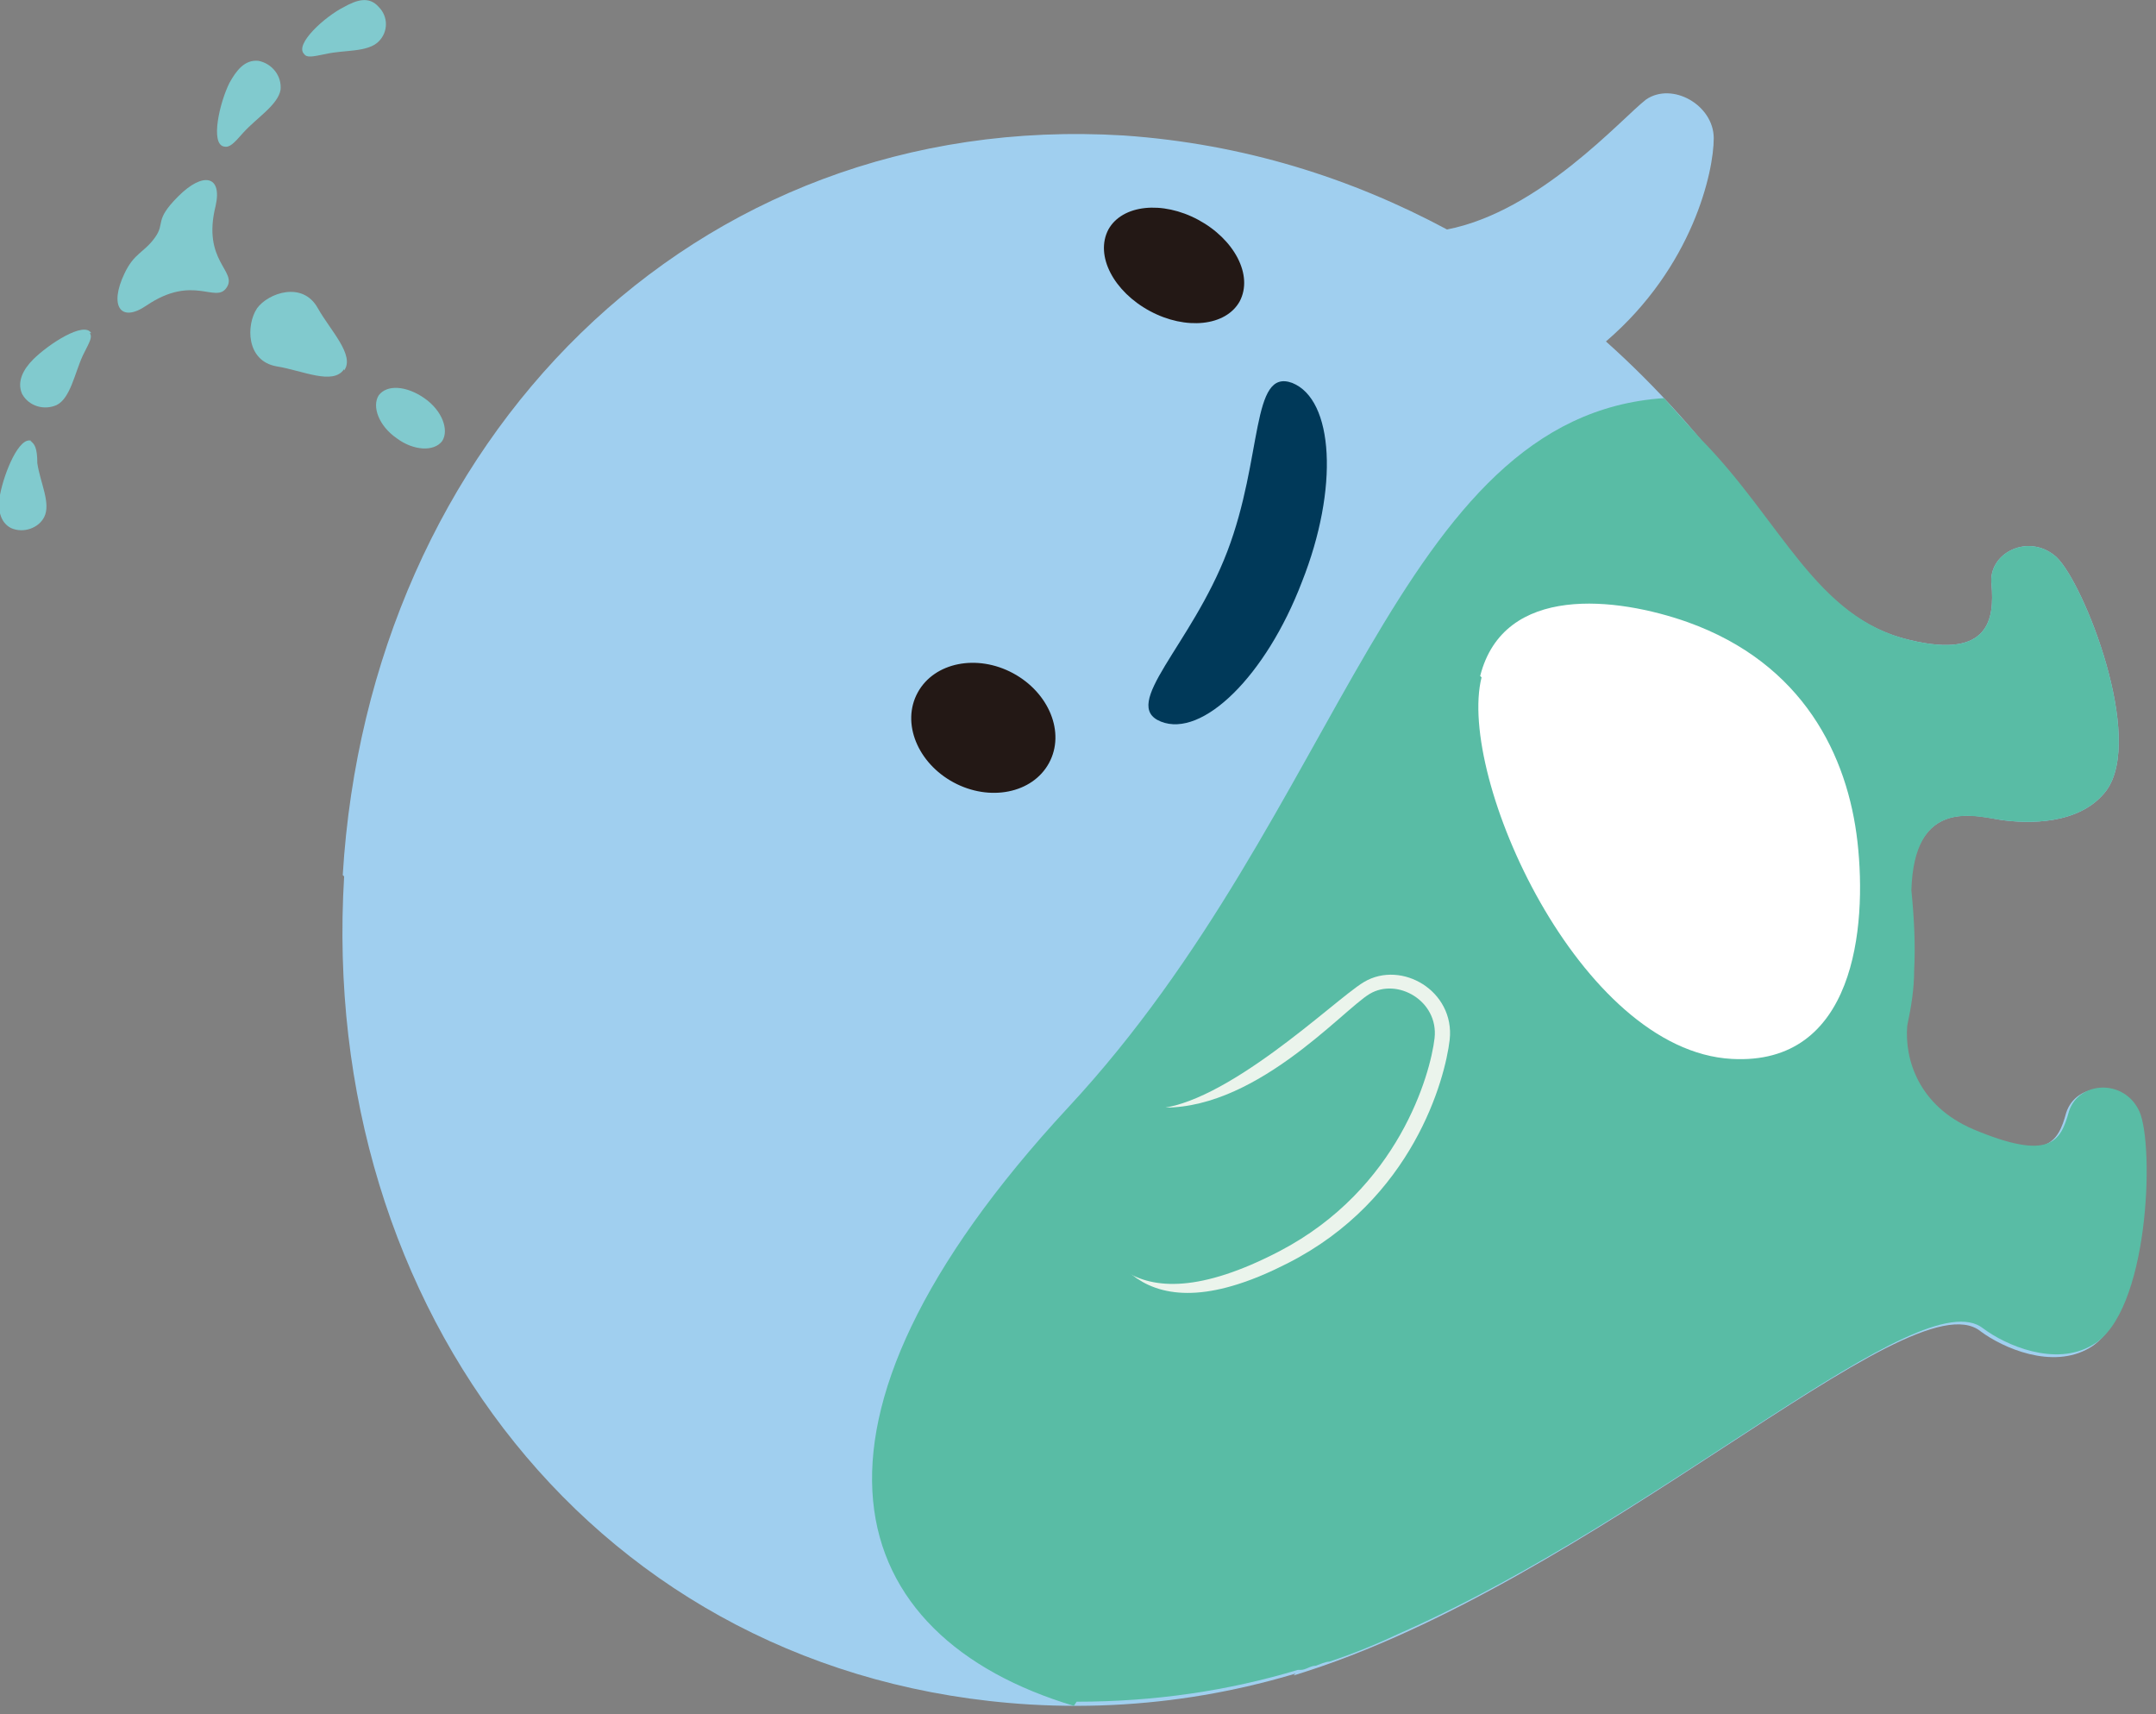
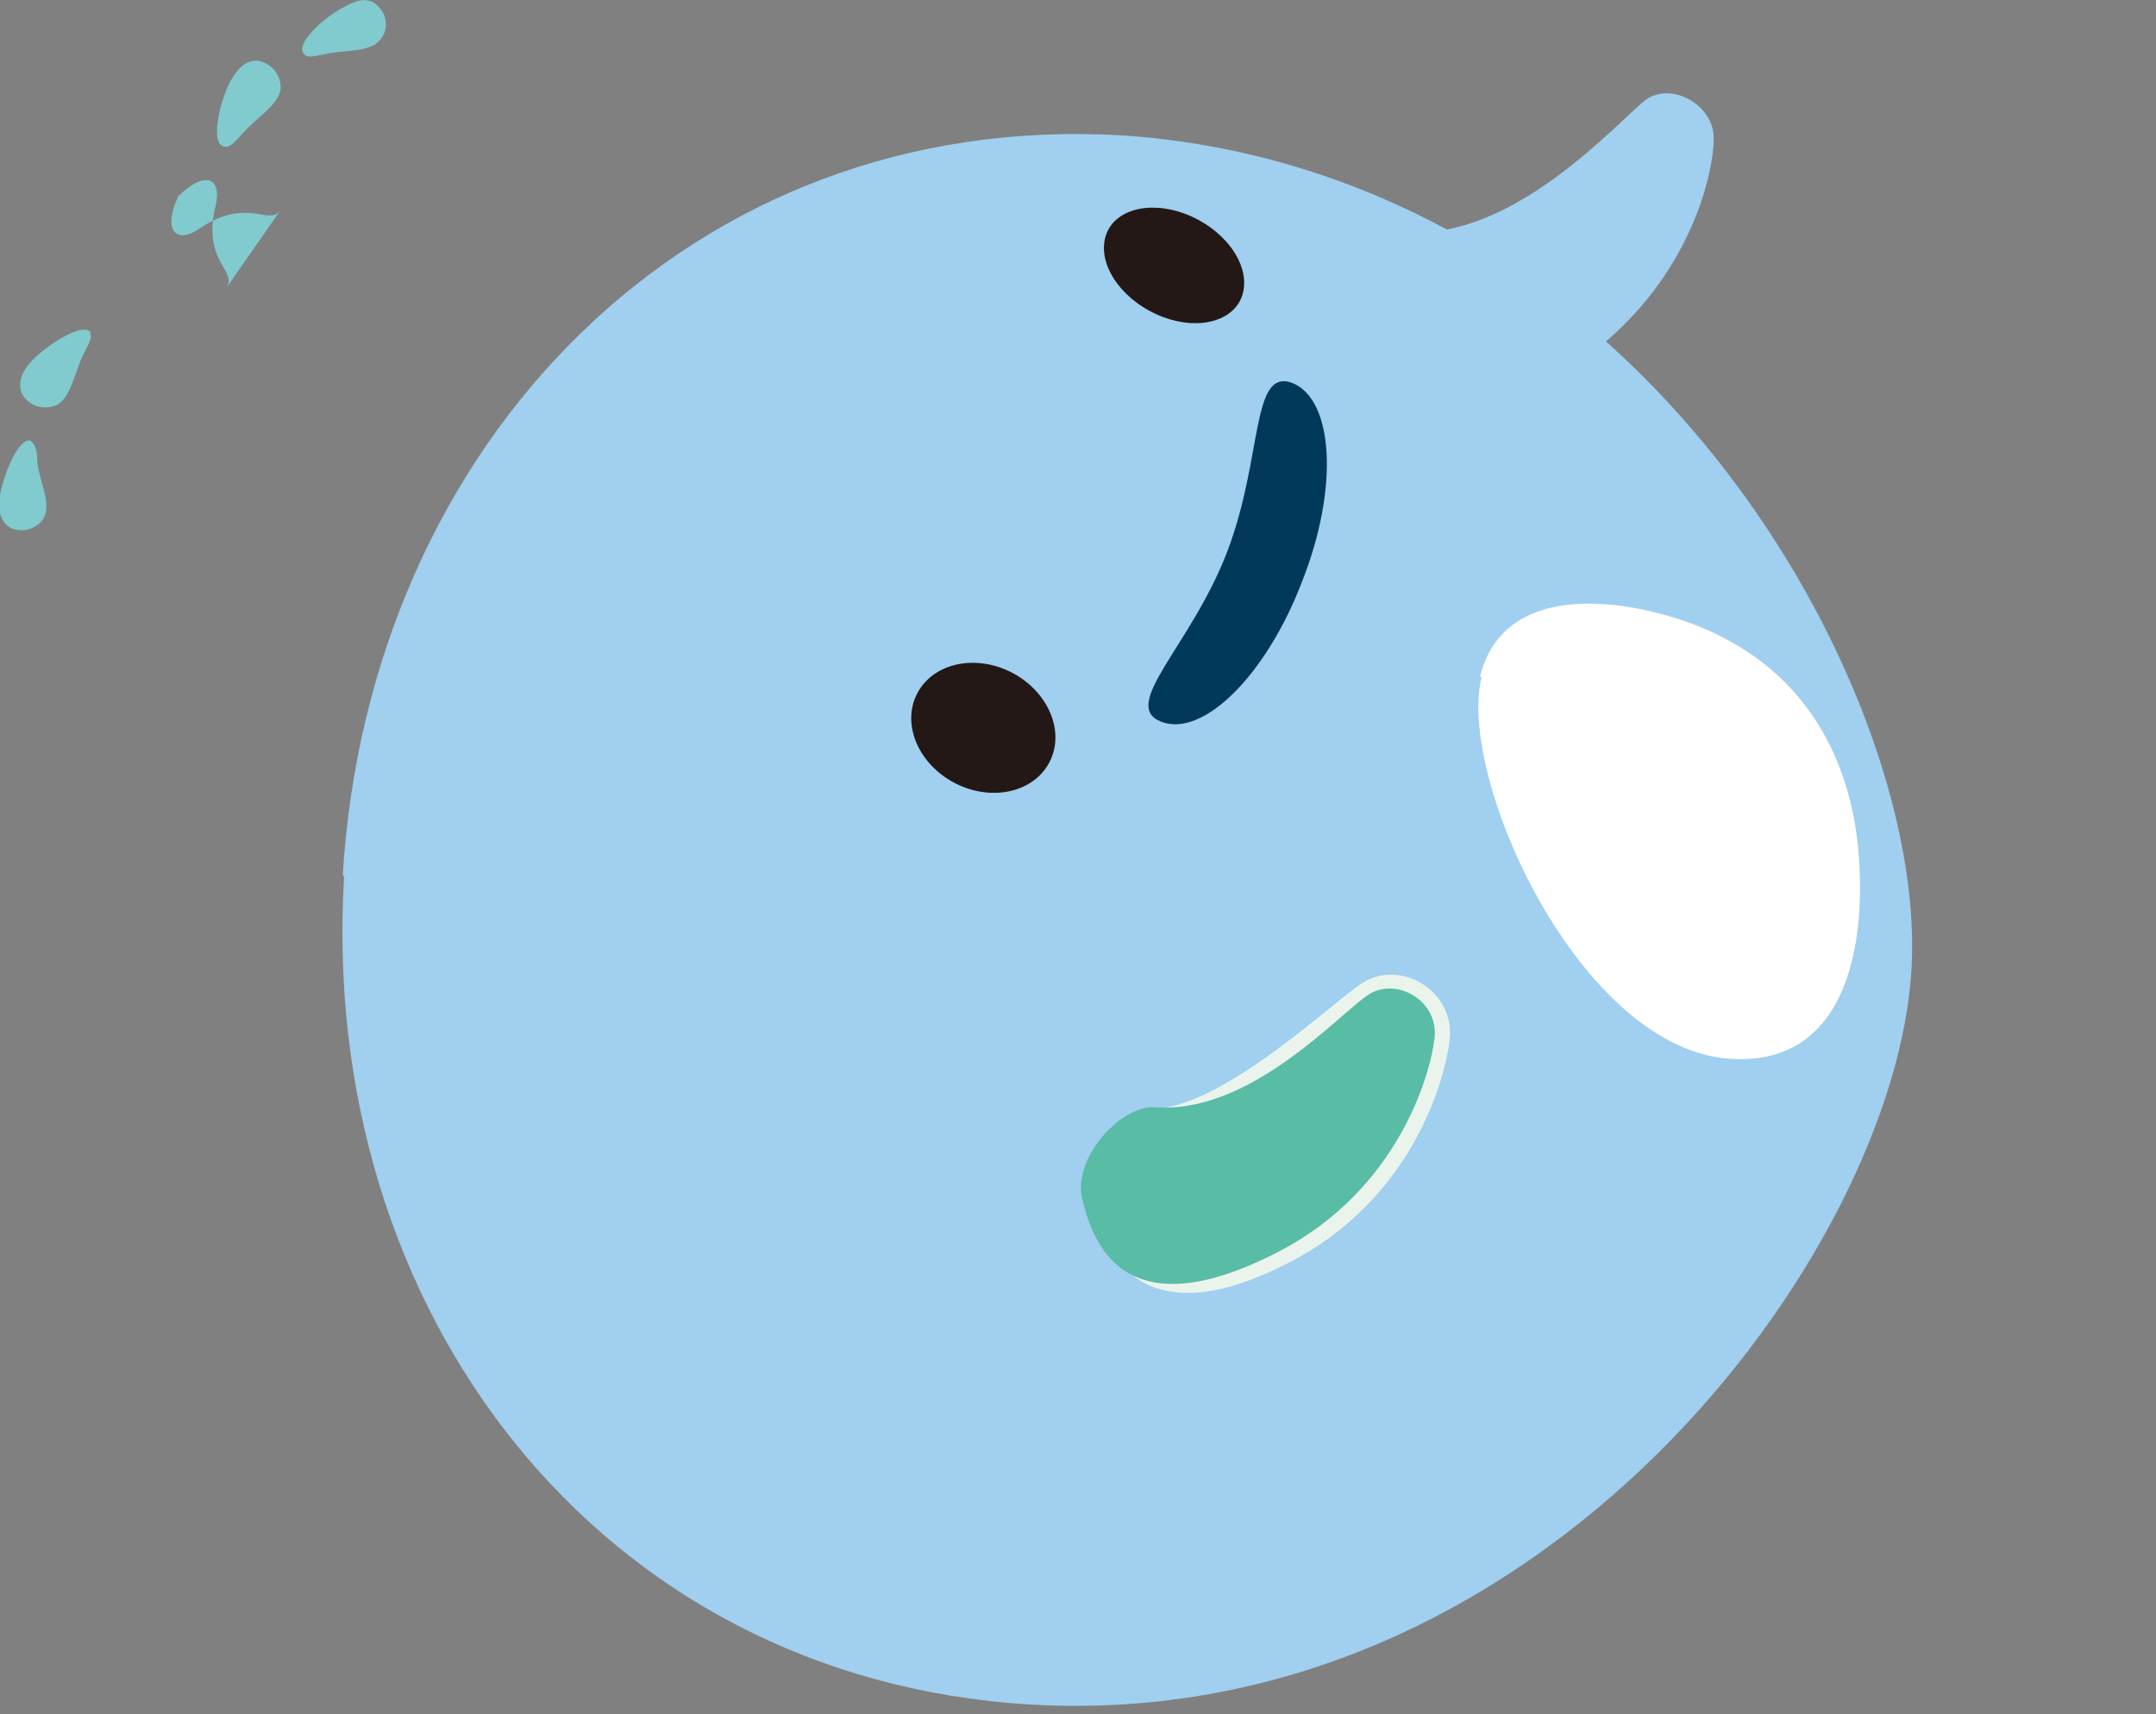
<svg xmlns="http://www.w3.org/2000/svg" id="_レイヤー_1" version="1.1" viewBox="0 0 156 124">
  <rect x="0" y="0" width="156" height="124" fill="#808080" stroke="none" />
  <defs>
    <style>
      .st0 {
        fill: #59bca5;
      }

      .st1 {
        fill: none;
        stroke: #ebf4ec;
        stroke-miterlimit: 10;
        stroke-width: 2px;
      }

      .st2 {
        fill: #003959;
      }

      .st3 {
        fill: #231815;
      }

      .st4 {
        fill: #fff;
      }

      .st5 {
        fill: #a0cfef;
      }

      .st6 {
        fill: #81cace;
      }
    </style>
  </defs>
  <path class="st5" d="M24.9,63.4c-1.9,31.3,18.3,58,49.6,59.9,37.2,2.2,62.6-32.8,63.8-53.1.8-12.6-7.1-32.1-22.1-45.5,6.3-5.4,7.8-12.3,7.8-14.7s-3-4.1-4.9-2.8c-1.8,1.4-7.7,8.1-14.4,9.4-6.9-3.7-14.7-6.2-23.4-6.8-31.3-1.9-54.6,22.2-56.5,53.5" />
  <path class="st3" d="M69,56.6c-2.6-1.4-3.8-4.3-2.6-6.5,1.2-2.2,4.3-2.8,6.9-1.4,2.6,1.4,3.8,4.3,2.6,6.5-1.2,2.2-4.3,2.8-6.9,1.4" />
  <path class="st3" d="M83.2,22.5c-2.6-1.4-4-4-3-5.9,1-1.8,3.9-2.1,6.5-.7s4,4,3,5.9c-1,1.8-3.9,2.1-6.5.7" />
-   <path class="st6" d="M28.7,31.7c-1.3-.9-1.8-2.3-1.3-3.1.6-.8,2-.7,3.3.2,1.3.9,1.8,2.3,1.3,3.1-.6.8-2.1.7-3.3-.2" />
-   <path class="st6" d="M24.9,26.8c.8-1.1-1-2.9-1.9-4.5-1.1-2-3.6-1.1-4.4,0-.8,1.2-.8,3.8,1.4,4.2,1.9.3,4.1,1.4,4.9.2" />
-   <path class="st6" d="M16.4,20.8c.8-1.2-1.8-1.9-.8-5.9.5-2.2-.9-2.5-2.7-.7s-.9,1.9-1.7,3-1.5,1.1-2.2,2.6c-1.1,2.3-.3,3.6,1.6,2.3,3.4-2.3,5-.1,5.8-1.3" />
+   <path class="st6" d="M16.4,20.8c.8-1.2-1.8-1.9-.8-5.9.5-2.2-.9-2.5-2.7-.7c-1.1,2.3-.3,3.6,1.6,2.3,3.4-2.3,5-.1,5.8-1.3" />
  <path class="st6" d="M16.2,10.6c-1-.2-.3-3.2.4-4.6.5-.9,1.1-1.7,2.1-1.6,1,.2,1.7,1.1,1.6,2.1-.2,1.1-1.7,2-2.7,3.1-.7.8-1,1.1-1.4,1" />
  <path class="st6" d="M22,3.9c-.7-.7,1.5-2.7,2.9-3.4.9-.5,1.8-.8,2.5,0,.7.7.7,1.8,0,2.5-.8.8-2.5.6-3.8.9-1,.2-1.4.3-1.6,0" />
  <path class="st6" d="M6.6,24.1c-.5-.9-3.1.8-4.2,1.9-.7.7-1.2,1.6-.8,2.5.5.9,1.6,1.2,2.5.8,1-.5,1.3-2.3,1.9-3.6.5-1,.7-1.3.5-1.6" />
  <path class="st6" d="M2.3,31.9c-.9-.4-2,2.3-2.3,3.9-.2,1,0,2,.8,2.4.9.4,2,0,2.4-.8.5-1-.3-2.5-.5-3.9,0-1.1-.2-1.4-.5-1.6" />
  <path class="st2" d="M84,52.2c-3-1.2,2.2-5.5,4.8-12.3,2.6-6.8,1.7-13.3,4.7-12.2,3,1.2,3.4,7.6.7,14.4-2.6,6.8-7.2,11.3-10.2,10.1" />
-   <path class="st5" d="M117.4,27.3c10.4,6.3,12.1,17,20.8,19,5.8,1.4,6.1-1.6,5.9-4-.3-2.3,2.7-3.8,4.7-2,2,1.9,6.4,13.1,3.6,16.9-1.9,2.5-5.7,2.4-7.7,2.1-2.3-.4-7.5-1.8-6.3,8.5" />
-   <path class="st5" d="M138,73c-.6,2.4-.2,6.8,4.6,8.8,5.5,2.3,6.3.9,6.9-1.3.7-2.2,4-2.4,5.1,0,1.1,2.6.7,14.6-3.4,17-2.7,1.6-6.3,0-7.9-1.2-5.1-4.1-28,18.3-49.7,24.9" />
-   <path class="st0" d="M77.7,123.4c-16.7-5-21.9-20.1-.4-43.3,19.9-21.4,23.7-50,43.1-51.3.9,1,1.8,2,2.7,3,5.8,5.9,8.3,12.9,15.1,14.5,5.8,1.4,6.1-1.6,5.9-4-.3-2.3,2.7-3.8,4.7-2,2,1.9,6.4,13.1,3.6,16.9-1.9,2.5-5.7,2.4-7.7,2.1-2-.3-6.2-1.5-6.4,5.1.2,2,.3,4,.2,5.8,0,1.3-.2,2.6-.5,4-.2,2.4.8,5.8,4.8,7.5,5.5,2.3,6.3.9,6.9-1.3.7-2.2,4-2.4,5.1,0,1.1,2.5.7,14.6-3.4,16.9-2.7,1.6-6.3,0-7.9-1.2-4.5-3.6-22.9,13.5-42.1,22-1.7.8-3.4,1.5-5.2,2.1-.3,0-.7.2-1,.3-.4,0-.7.3-1.1.3h-.2c-5,1.5-10.3,2.3-16,2.3" />
  <path class="st1" d="M80,86.7c-.7-2.9,1.2-5.4,3.7-5.5,5.5-.3,13.5-8.1,15.5-9.3,2-1.2,5,.5,4.7,3.2-.3,2.6-2.5,11-11.2,15.4-10.2,5.2-12-.9-12.6-3.8h0Z" />
  <path class="st4" d="M107.2,49c-1.8,7.2,7.1,27,18.1,27.6,8.9.5,9.8-9.5,9.1-15.7s-3.9-12.9-12.3-15.9c-5.1-1.8-13.3-2.8-15,3.9" />
  <path class="st0" d="M92.6,90.5c-11.5,6-13.6-.9-14.3-3.8-.7-2.9,2.8-6.8,5.3-6.6,7,.5,13.5-7,15.5-8.2s5,.5,4.7,3.2c-.3,2.6-2.6,10.9-11.2,15.4" />
</svg>